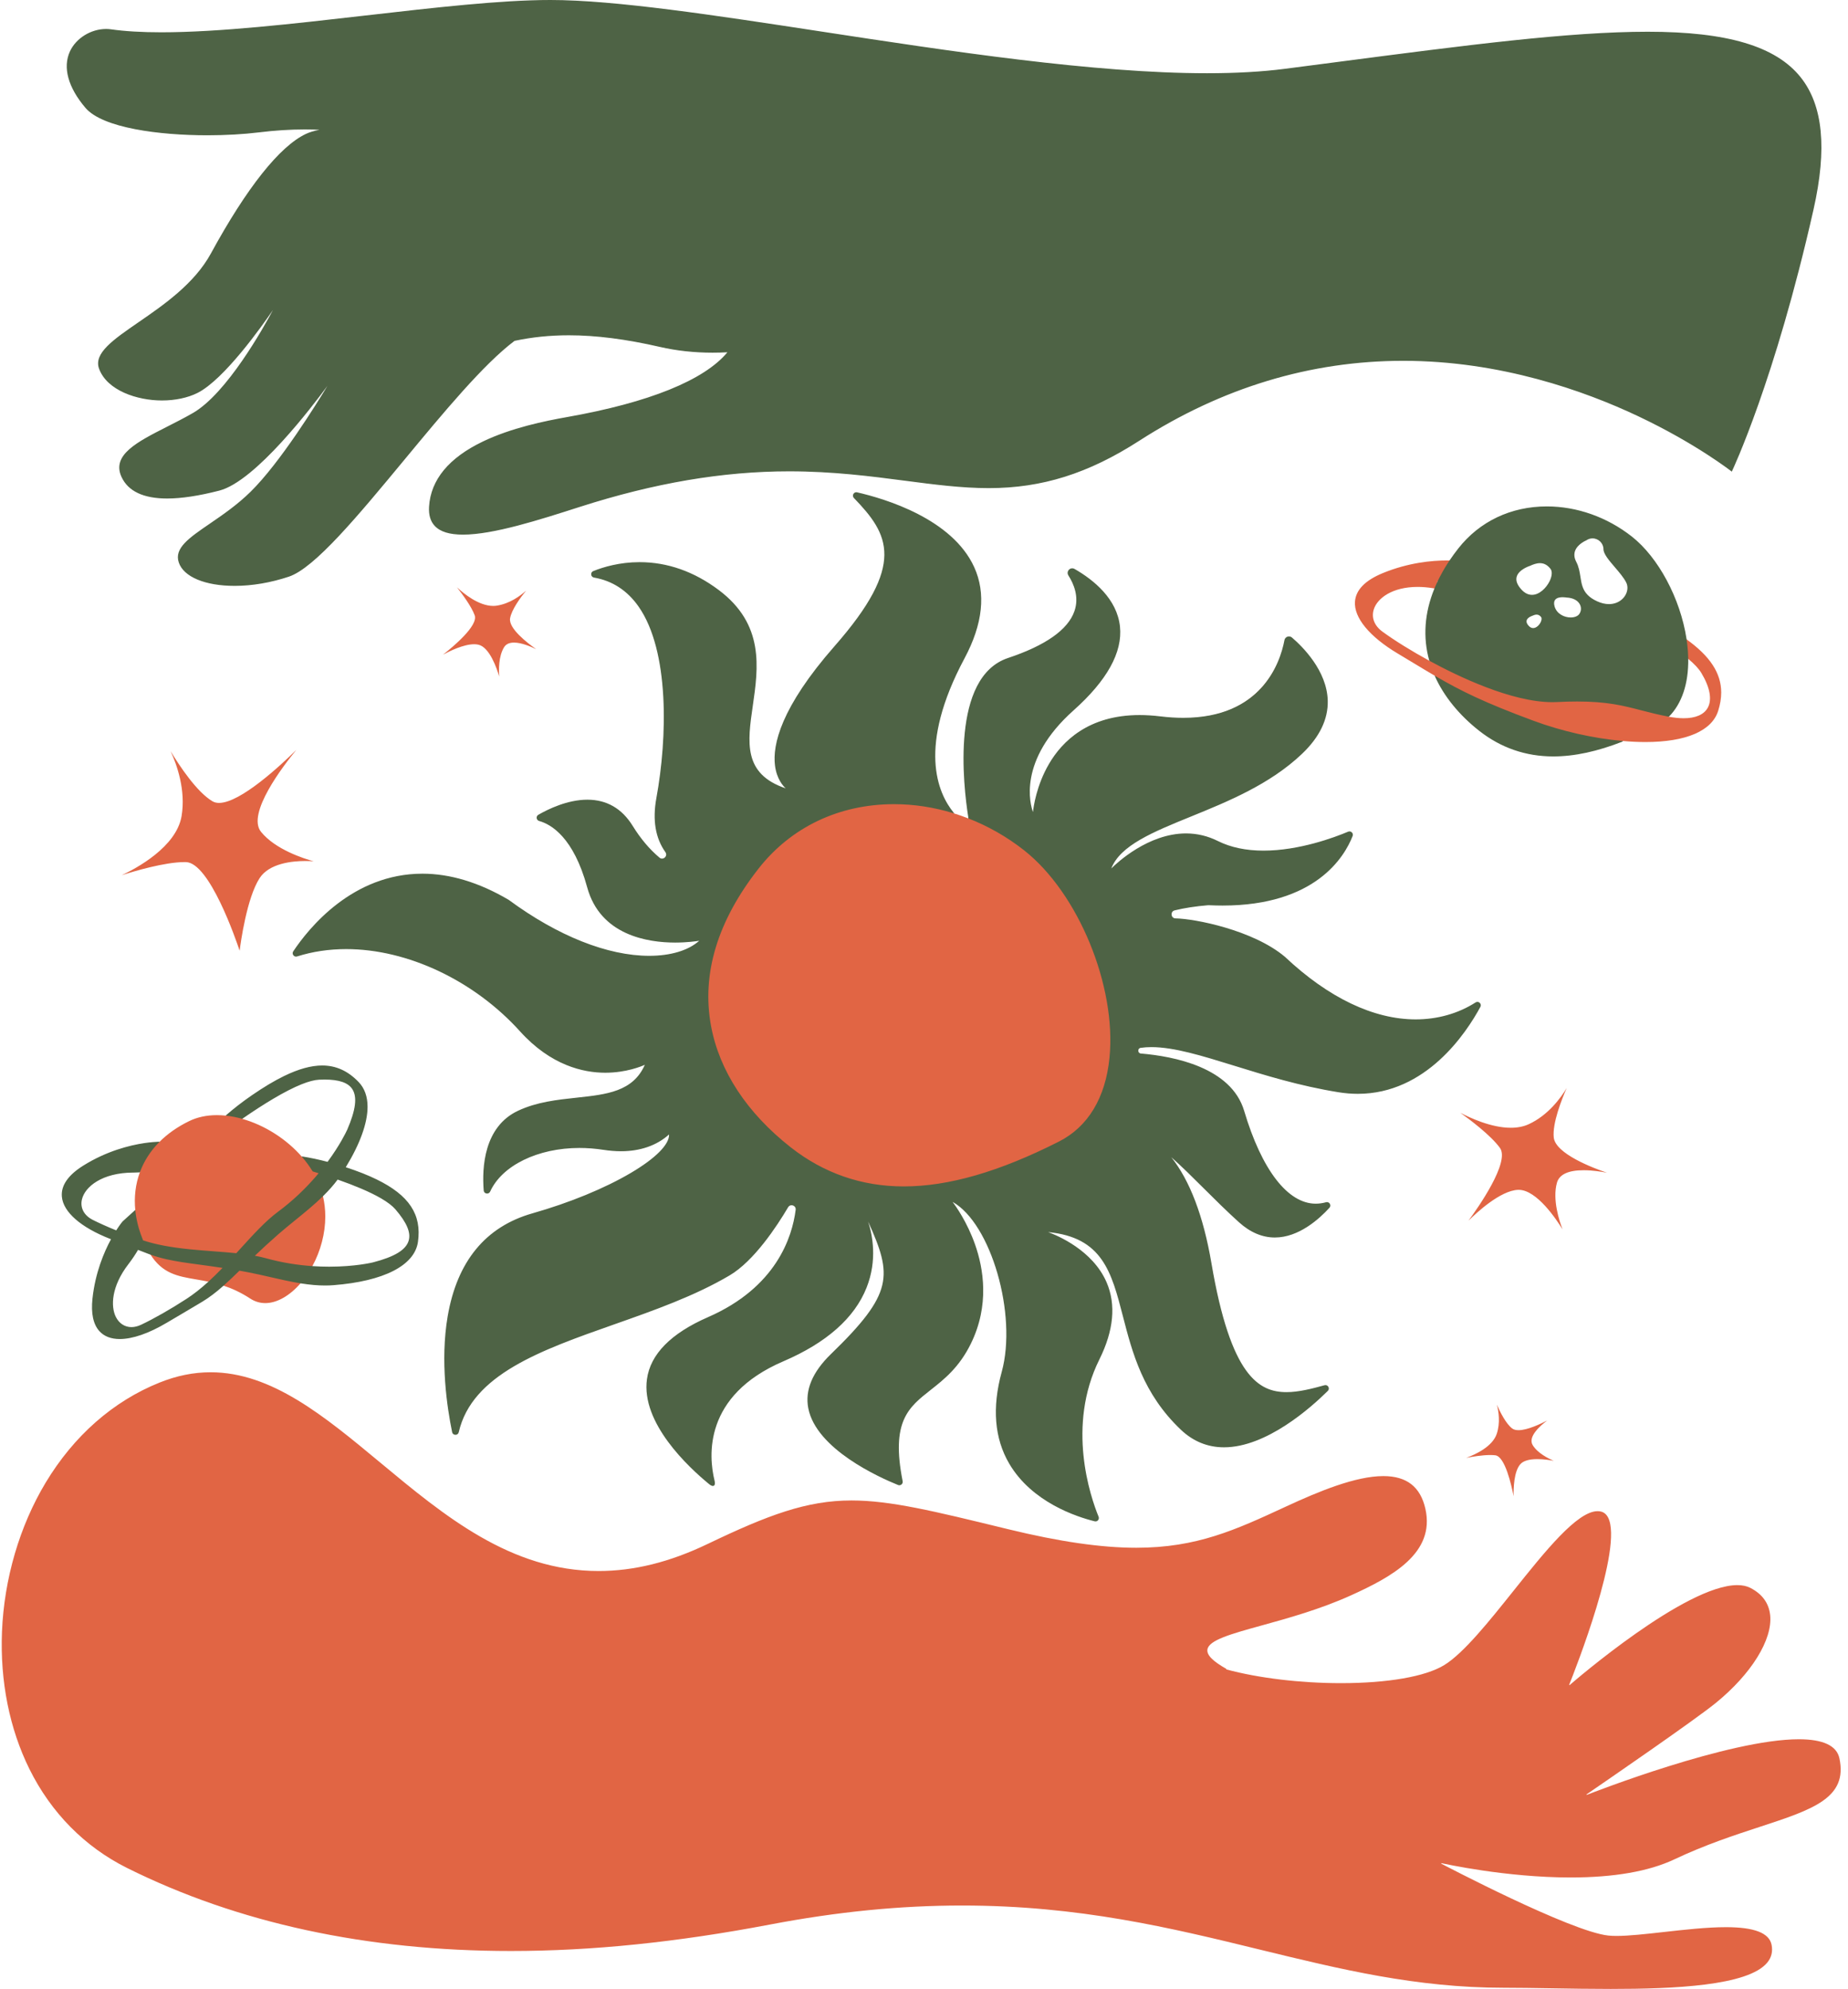
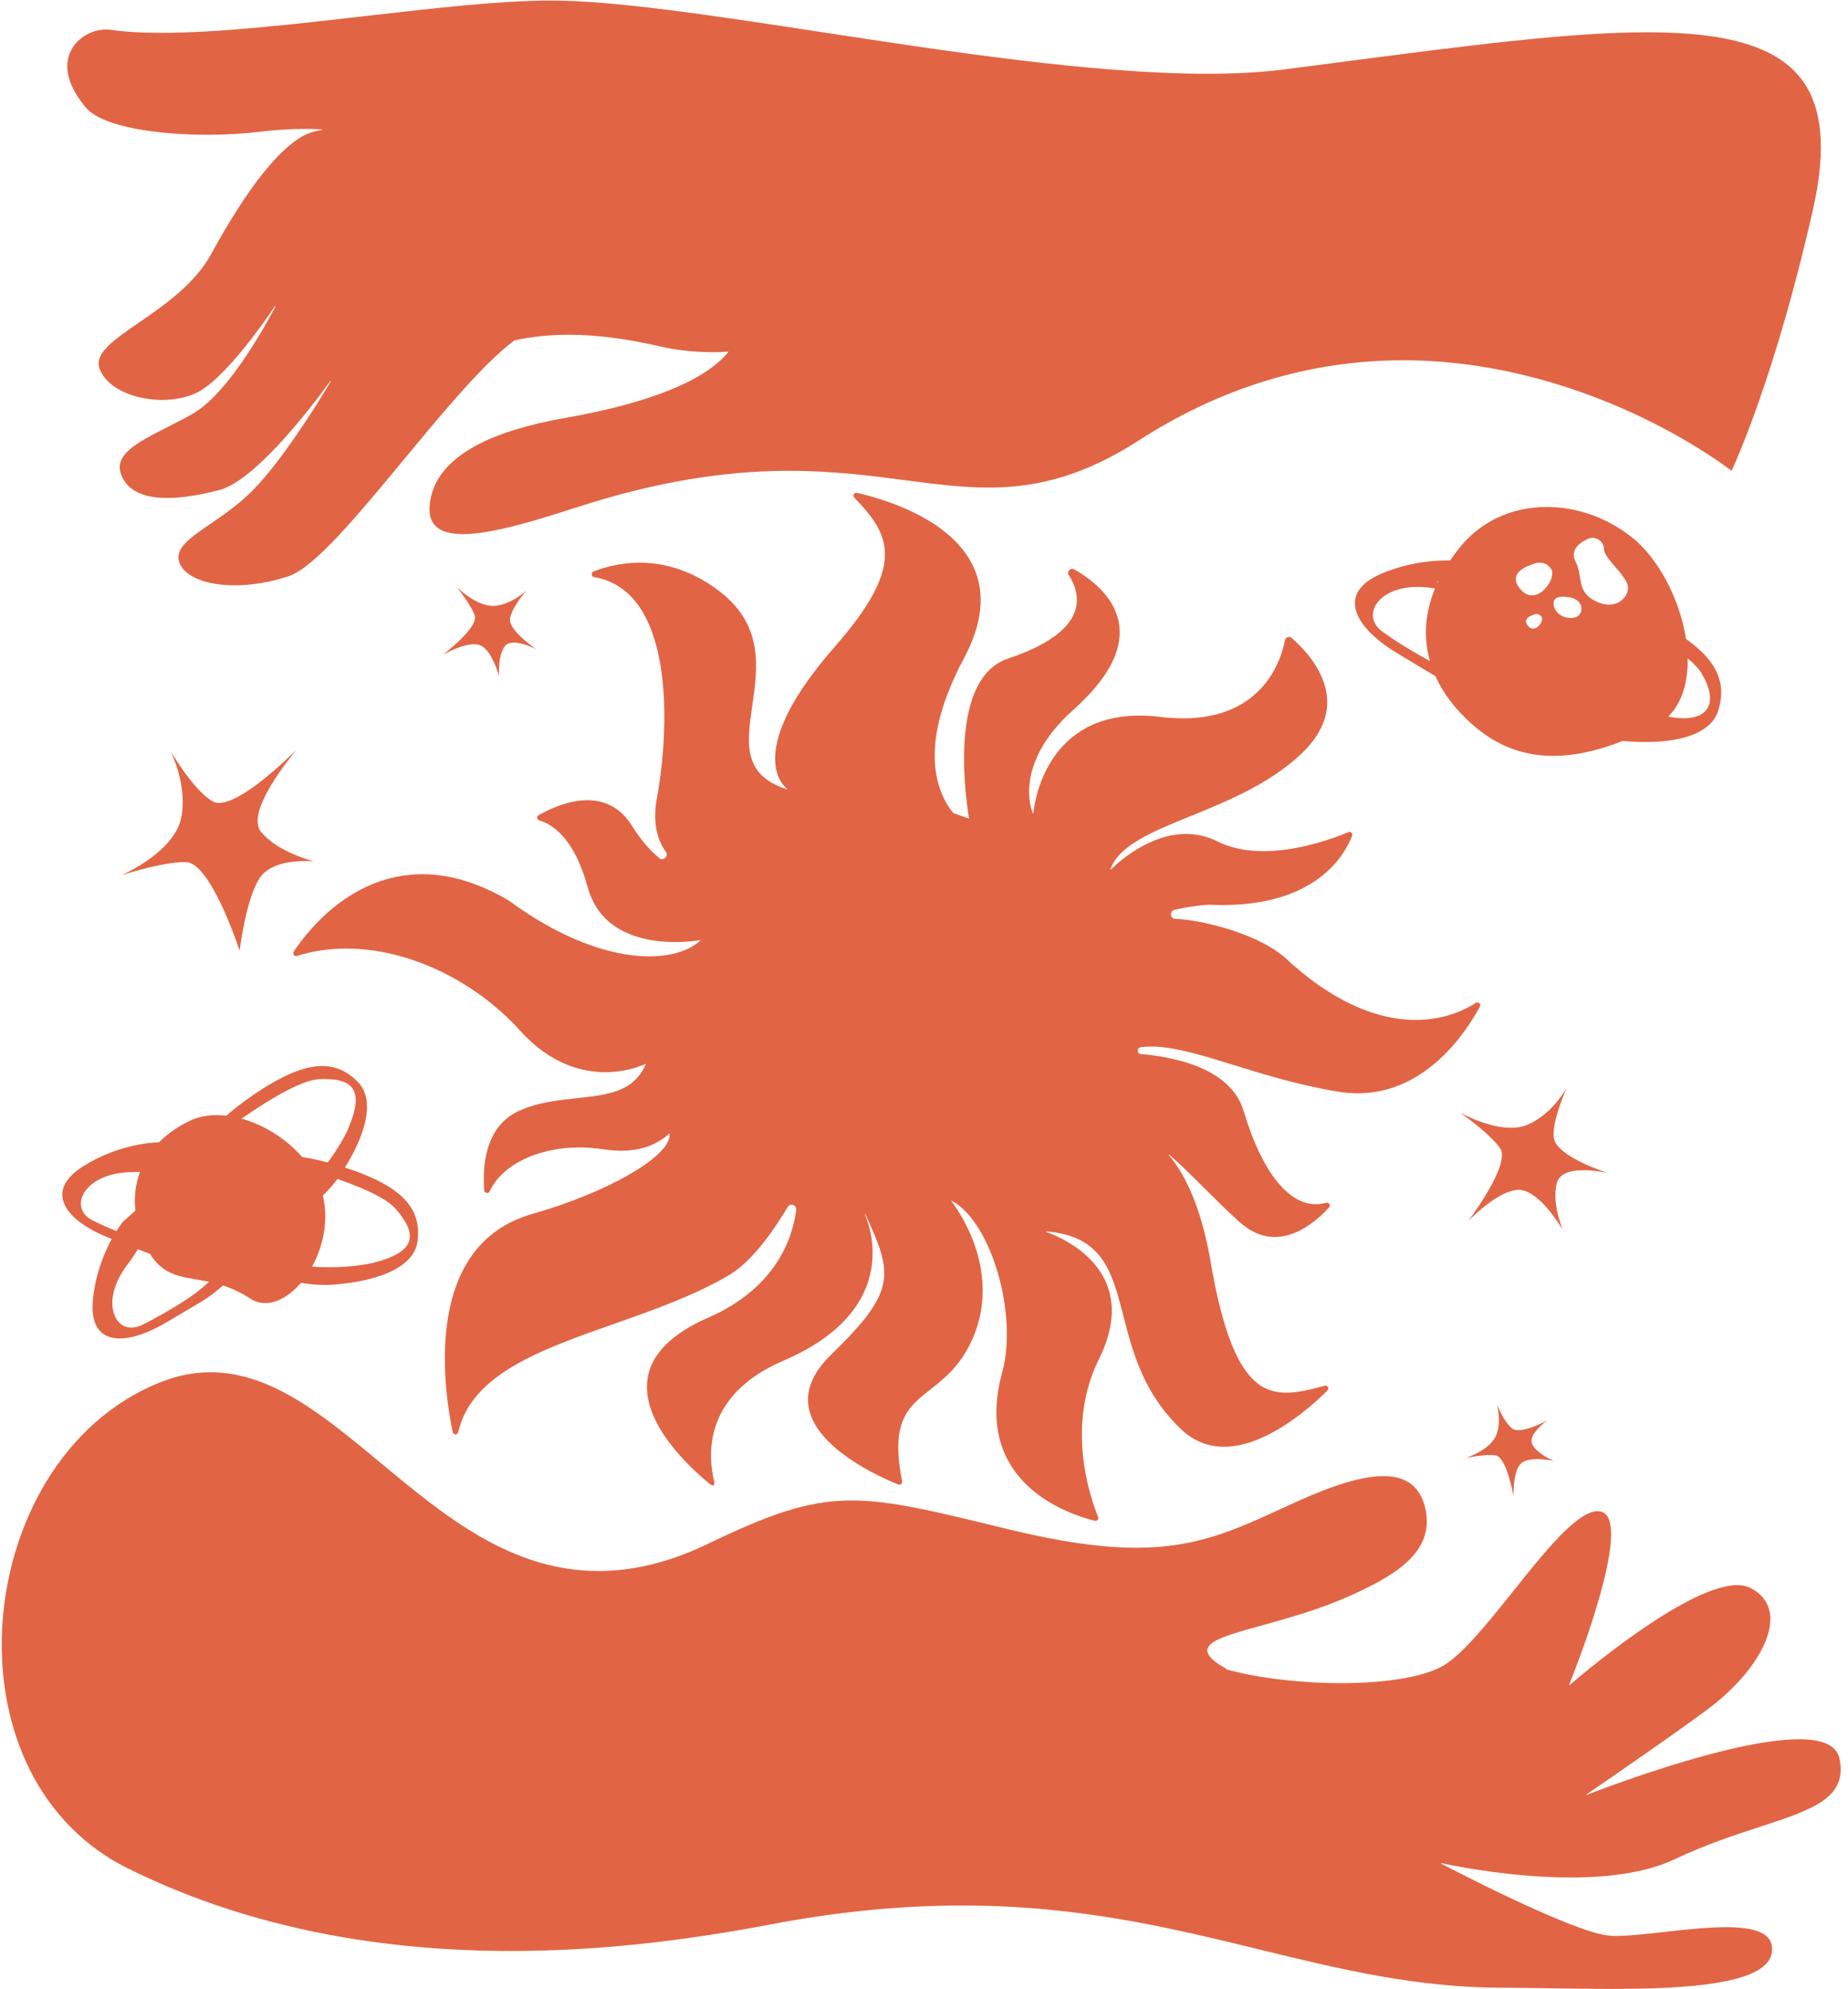
<svg xmlns="http://www.w3.org/2000/svg" fill="#000000" height="1500" preserveAspectRatio="xMidYMid meet" version="1" viewBox="-1.1 -0.2 1394.1 1500.0" width="1394.1" zoomAndPan="magnify">
  <g id="change1_1">
    <path d="M1213.926,1499.8c-15.098,0-30.105-0.244-44.617-0.48 c-12.922-0.21-25.128-0.409-36.068-0.409c-66.039,0-123.25-13.964-183.82-28.747 c-67.012-16.356-136.305-33.269-224.734-33.269c-46.757,0-94.136,4.686-144.843,14.329 c-70.602,13.433-134.565,19.963-195.543,19.963c-108.768,0-206.213-21.08-289.629-62.655 c-31.834-15.865-57.274-41.648-73.569-74.56c-15.048-30.392-22.209-66.198-20.71-103.548 c1.6-39.868,13.312-79.819,32.978-112.496c21.247-35.302,50.918-61.372,85.806-75.393 c13.061-5.249,25.702-7.801,38.645-7.801c45.935,0,85.757,33.078,127.918,68.098 c48.412,40.212,98.471,81.794,164.742,81.789c26.698-0.002,53.605-6.679,82.257-20.41 c45.392-21.754,74.643-32.799,108.549-32.799c29.245,0,61.949,7.973,116.129,21.182l2.138,0.52 c38.565,9.398,70.143,13.965,96.535,13.964c45.733-0.002,75.009-13.54,112.074-30.68l1.162-0.537 c24.416-11.291,52.204-22.833,73.168-22.833c17.607,0,27.98,8.091,31.713,24.735 c7.479,33.348-25.128,51.179-56.277,65.273c-23.119,10.458-47.44,17.179-66.982,22.578 c-23.42,6.472-40.341,11.146-41.213,18.348c-0.494,4.084,4.099,8.71,14.452,14.546l-0.391,0.273l0.414,0.111 c24.438,6.545,55.859,10.299,86.211,10.299c35.424-0.001,63.842-4.962,77.966-13.611 c14.717-9.024,33.843-32.959,52.34-56.105c23.567-29.492,47.938-59.989,63.382-59.989 c0.853,0,1.684,0.094,2.468,0.278c2.334,0.552,4.159,2.067,5.424,4.505c11.677,22.507-25.077,115.543-29.306,126.077 l-0.048,0.119l0.316,0.226c3.552-3.084,87.334-75.436,126.549-75.436c3.842,0,7.165,0.711,9.879,2.113 c8.953,4.623,13.966,11.553,14.9,20.595c1.898,18.39-14.22,44.371-41.065,66.191 c-16.11,13.097-83.602,59.435-96.968,68.592l-0.539,0.369l0.186,0.352c4.408-1.734,107.28-41.96,160.012-41.96 c18.25,0,28.541,4.81,30.59,14.295c6.474,29.976-19.979,38.643-60.018,51.762 c-19.29,6.32-41.154,13.484-64.442,24.496c-19.201,9.077-45.56,13.681-78.343,13.681c-0.002,0-0.003,0-0.005,0 c-48.722,0-95.472-10.372-97.438-10.813l-0.144,0.37c0.962,0.511,97.466,51.194,126.022,54.241 c1.813,0.194,3.871,0.288,6.292,0.288c9.266-0.001,22.004-1.427,35.49-2.938 c16.072-1.8,32.691-3.661,47.076-3.661c21.327,0,32.565,4.348,34.356,13.292 c1.008,5.032-0.075,9.529-3.22,13.365C1317.667,1497.536,1261.362,1499.8,1213.926,1499.8z M825.338,1146.804 c-0.179,0-0.36-0.023-0.539-0.068c-13.651-3.368-47.236-14.337-64.244-43.355 c-11.074-18.895-12.956-42.042-5.593-68.797c12.048-43.793-8.594-113.795-38.079-129.141l-0.248,0.304 c0.104,0.129,10.515,13.085,17.439,32.696c6.387,18.087,11.029,45.7-3.123,74.529 c-8.776,17.88-20.155,26.84-30.196,34.745c-16.922,13.324-30.289,23.85-21.31,69.223 c0.131,0.651-0.026,1.289-0.441,1.797c-0.415,0.507-1.02,0.797-1.659,0.797c-0.273,0-0.545-0.054-0.809-0.159 c-14.322-5.779-61.516-27.011-67.49-57.588c-2.621-13.413,3.08-27.023,16.945-40.452 c49.572-48.028,46.542-60.544,25.712-105.818l-0.365,0.164c2.792,6.424,11.112,29.383,0.923,55.06 c-9.047,22.8-30.105,41.428-62.588,55.366c-60.697,26.03-56.659,71.941-52.106,90.472 c0.363,1.486,0.331,2.601-0.091,3.138c-0.185,0.235-0.448,0.354-0.781,0.354c-0.461,0-1.284-0.225-2.586-1.295 c-15.574-12.764-51.308-45.993-46.766-78.8c2.586-18.68,18.008-34.309,45.839-46.452 c51.643-22.539,63.736-60.585,66.348-81.258c0.13-1.015-0.15-1.973-0.788-2.697 c-0.664-0.755-1.674-1.206-2.701-1.206c-1.226,0-2.298,0.626-2.942,1.716 c-8.567,14.488-25.666,40.404-43.919,51.2c-26.233,15.528-57.24,26.452-87.226,37.017 c-55.188,19.442-107.316,37.807-117.377,81.55c-0.279,1.222-1.298,1.655-2.086,1.655 c-0.878,0-1.873-0.531-2.113-1.72c-3.743-18.091-9.156-53.475-3.362-87.205 c7.096-41.309,28.49-67.316,63.59-77.303c57.691-16.416,105.036-44.05,103.385-60.343l-0.041-0.398l-0.294,0.271 c-9.252,8.515-21.465,12.832-36.299,12.832c-4.17,0-8.586-0.354-13.126-1.052c-6.116-0.942-12.262-1.42-18.269-1.42 c-31.474,0-58.662,13.308-67.653,33.114c-0.363,0.797-1.091,1.272-1.948,1.272c-0.997,0-2.059-0.682-2.161-1.985 c-1.373-17.183,0.147-47.794,25.755-59.744c14.113-6.585,29.276-8.212,43.938-9.784 c23.124-2.481,43.094-4.623,52.051-25.517l0.215-0.503l-0.489,0.245c-0.123,0.061-12.501,6.156-30.182,6.156 c-16.393,0-40.8-5.389-63.98-31.061c-34.623-38.351-84.975-62.175-131.405-62.175 c-13.035,0-25.552,1.87-37.204,5.558c-0.224,0.071-0.451,0.106-0.674,0.106c-0.778,0-1.5-0.442-1.881-1.155 c-0.377-0.705-0.335-1.527,0.112-2.201c11.719-17.553,44.642-58.381,97.132-58.381 c20.846,0,42.645,6.606,64.79,19.633c0.065,0.038,0.129,0.084,0.193,0.129 c36.947,27.2,74.63,42.179,106.109,42.179c1.326,0,2.682-0.032,4.268-0.101 c0.324-0.009,0.651-0.027,0.979-0.046c0.947-0.054,1.8-0.115,2.642-0.195c2.366-0.206,4.697-0.517,6.927-0.922 c0.409-0.07,0.822-0.15,1.223-0.231c2.922-0.581,5.728-1.34,8.337-2.258c0.462-0.16,0.925-0.331,1.377-0.513 c0.318-0.119,0.64-0.249,0.961-0.381c0.31-0.12,0.623-0.252,0.936-0.392c0.408-0.169,0.8-0.351,1.204-0.542 c0.405-0.188,0.791-0.366,1.167-0.564c0.378-0.189,0.75-0.379,1.122-0.581c0.373-0.201,0.735-0.403,1.088-0.615 c0.35-0.2,0.692-0.401,1.036-0.624c1.301-0.805,2.493-1.651,3.538-2.514c0.186-0.136,0.372-0.29,0.556-0.455 c0.378-0.308,0.752-0.642,1.106-0.985l0.353-0.344h-0.493c-0.066,0-0.154,0.015-0.279,0.046l-0.524,0.082 c-0.318,0.053-0.733,0.121-1.235,0.193c-0.26,0.041-0.539,0.08-0.848,0.12l-0.846,0.106 c-0.218,0.028-0.445,0.058-0.68,0.083c-1.691,0.201-3.425,0.369-5.154,0.499l-1.036,0.069l-1.48,0.09 c-0.878,0.05-1.786,0.09-2.734,0.12c-0.619,0.019-1.236,0.04-1.874,0.04c-0.727,0.013-1.466,0.02-2.22,0.02 c-1.065,0-2.161-0.015-3.283-0.05c-0.669-0.021-1.289-0.041-1.917-0.07l-1.119-0.06 c-0.469-0.021-0.936-0.05-1.404-0.08c-0.621-0.04-1.25-0.09-1.877-0.15c-0.163-0.007-0.318-0.021-0.476-0.036 l-0.267-0.024c-0.576-0.05-1.145-0.109-1.732-0.179c-0.511-0.05-1.029-0.11-1.546-0.18 c-0.453-0.05-0.91-0.11-1.367-0.179c-0.622-0.08-1.24-0.17-1.858-0.27l-1.588-0.27 c-0.676-0.12-1.365-0.249-2.053-0.389c-0.52-0.1-1.038-0.209-1.565-0.329c-0.61-0.13-1.228-0.27-1.836-0.419 c-0.499-0.12-0.998-0.249-1.487-0.379c-1.073-0.279-2.015-0.547-2.881-0.818 c-0.649-0.199-1.308-0.409-1.956-0.628c-0.231-0.07-0.457-0.149-0.682-0.237 c-0.596-0.203-1.195-0.412-1.783-0.631l-0.288-0.113c-0.415-0.162-0.834-0.325-1.246-0.495 c-0.44-0.17-0.887-0.358-1.323-0.557c-0.305-0.122-0.592-0.251-0.889-0.389 c-0.361-0.16-0.729-0.329-1.097-0.508c-0.363-0.162-0.72-0.34-1.086-0.528l-0.132-0.068l-0.006,0.007 c-0.293-0.141-0.58-0.29-0.867-0.446c-0.205-0.102-0.412-0.211-0.609-0.32 c-1.213-0.65-2.292-1.276-3.3-1.914l-0.961-0.61c-0.623-0.415-1.25-0.844-1.869-1.292 c-0.609-0.425-1.217-0.884-1.862-1.404c-0.216-0.168-0.425-0.338-0.636-0.51l-0.284-0.23 c-0.296-0.247-0.595-0.496-0.894-0.756c-0.438-0.378-0.876-0.776-1.315-1.185l-0.579-0.539 c-0.238-0.228-0.476-0.465-0.714-0.713c-0.241-0.242-0.48-0.491-0.719-0.74 c-0.239-0.248-0.477-0.497-0.705-0.754c-0.242-0.262-0.471-0.521-0.7-0.78 c-0.24-0.26-0.468-0.527-0.685-0.793c-0.639-0.767-1.213-1.491-1.755-2.214 c-0.559-0.754-1.1-1.53-1.653-2.37c-0.358-0.538-0.706-1.084-1.034-1.65c-0.34-0.561-0.669-1.128-0.988-1.715 c-0.151-0.262-0.29-0.53-0.428-0.797c-0.182-0.332-0.36-0.679-0.529-1.017 c-0.483-0.966-0.913-1.891-1.315-2.829c-0.387-0.898-0.746-1.809-1.065-2.708 c-0.191-0.492-0.37-0.989-0.539-1.496c-0.181-0.511-0.34-1.018-0.498-1.536 c-0.067-0.2-0.126-0.402-0.183-0.6l-0.037-0.127c-0.13-0.43-0.259-0.868-0.378-1.316 c-10.306-37.784-27.292-47.727-36.499-50.291c-0.871-0.241-1.481-0.942-1.594-1.83 c-0.11-0.861,0.293-1.667,1.05-2.104c7.338-4.235,21.875-11.339,36.79-11.339 c14.449,0,25.848,6.595,33.88,19.601c5.981,9.688,12.801,17.762,20.272,23.998 c0.658,0.551,1.421,0.842,2.208,0.842c1.291,0,2.524-0.774,3.142-1.972c0.594-1.153,0.486-2.447-0.298-3.549 c-7.479-10.463-9.749-24.068-6.747-40.438c8.396-45.838,9.913-111.236-13.443-144.691 c-8.558-12.259-19.977-19.695-33.94-22.102c-0.984-0.172-1.687-0.92-1.792-1.907 c-0.103-0.979,0.423-1.851,1.342-2.221c7.592-3.059,19.788-6.705,34.772-6.705c20.946,0,40.959,7.045,59.483,20.939 c34.379,25.786,29.678,58.269,25.53,86.928c-4.056,28.022-7.558,52.223,26.099,63.042l0.175-0.355 c-0.072-0.05-7.195-5.104-8.753-17.723c-1.903-15.409,4.337-43.466,44.87-89.63 c54.495-62.059,41.151-84.737,14.574-112.251c-0.627-0.65-0.793-1.53-0.444-2.352 c0.341-0.804,1.105-1.323,1.945-1.323c0.168,0,0.34,0.019,0.512,0.059c20.96,4.781,71.501,19.824,88.071,56.153 c8.955,19.636,6.501,42.682-7.294,68.499c-35.685,66.772-20.347,101.909-8.027,116.911l0.038,0.046l0.058,0.018 c3.822,1.18,7.619,2.504,11.285,3.935l0.251,0.098l0.021-0.268c0.021-0.264,0.011-0.539-0.032-0.816 c-3.853-24.459-13.102-105.368,29.696-119.64c28.444-9.485,45.379-21.421,50.333-35.479 c3.817-10.832-0.377-20.878-4.568-27.399c-0.632-0.986-0.683-2.123-0.139-3.117c0.547-1,1.605-1.647,2.699-1.647 c0.535,0,1.06,0.146,1.562,0.435c14.35,8.236,31.907,22.418,34.067,43.205c2,19.248-9.746,40.385-34.911,62.823 c-24.174,21.559-31.161,41.558-32.766,54.538c-1.743,14.096,2.207,23.011,2.376,23.383l0.382-0.071 c0.048-0.736,5.63-73.624,80.118-73.624c4.964,0,10.195,0.33,15.548,0.981c6.01,0.731,11.848,1.101,17.352,1.1 c60.827-0.003,74.131-45.084,76.759-58.901c0.274-1.437,1.546-2.479,3.022-2.479c0.735,0,1.424,0.257,1.991,0.743 c7.878,6.738,26.265,24.831,26.859,47.253c0.369,13.927-6.117,27.338-19.277,39.86 c-24.181,22.995-55.85,35.885-83.791,47.258c-29.062,11.83-54.163,22.046-60.52,40.21l0.334,0.203 c0.254-0.27,25.788-26.957,56.735-26.957c8.285,0,16.314,1.914,23.859,5.689 c9.673,4.833,21.316,7.284,34.608,7.283c27.031-0.002,53.754-10.02,63.989-14.327 c0.275-0.115,0.56-0.173,0.847-0.173c0.713,0,1.383,0.359,1.794,0.962c0.398,0.585,0.477,1.304,0.215,1.974 c-6.135,15.692-27.945,52.19-97.803,52.19c-3.217,0-6.541-0.08-9.881-0.237c-0.182-0.009-0.362-0.014-0.543-0.014 c-0.258,0-0.514,0.01-0.766,0.035c-9.168,0.747-17.573,2.044-24.98,3.854c-2.051,0.502-2.795,2.258-2.622,3.776 c0.172,1.507,1.283,3.041,3.377,3.068c14.348,0.19,58.386,8.763,82.225,28.854l0.011,0.015l0.091,0.077 c32.82,30.895,67.004,47.225,98.856,47.224c16.542,0,32.23-4.44,45.368-12.84 c0.369-0.236,0.762-0.355,1.167-0.355c0.753,0,1.468,0.417,1.867,1.088c0.387,0.649,0.395,1.416,0.022,2.103 c-10.62,19.646-40.853,65.341-92.09,65.341c-0.003,0-0.004,0-0.008,0c-4.742-0.001-9.612-0.398-14.476-1.183 c-29.391-4.742-55.534-12.838-78.6-19.98c-24.382-7.55-45.438-14.07-62.594-14.07 c-2.869,0-5.619,0.185-8.176,0.55c-1.547,0.224-2.206,1.463-2.174,2.592c0.032,1.107,0.779,2.36,2.345,2.496 c24.814,2.078,67.886,10.422,77.556,42.957c13.285,44.672,33.1,70.29,54.363,70.287 c2.594-0.001,5.249-0.371,7.892-1.101c0.203-0.057,0.407-0.085,0.607-0.085c0.824,0,1.582,0.51,1.932,1.298 c0.352,0.796,0.21,1.659-0.381,2.31c-7.576,8.323-22.962,22.287-40.878,22.287 c-9.407,0-18.441-3.849-26.85-11.44c-9.338-8.433-18.09-17.145-26.555-25.571 c-9.178-9.137-17.848-17.767-26.299-25.072l-0.284,0.28c14.843,17.605,25.53,45.092,31.767,81.694 c14.585,85.704,36.066,97.518,57.107,97.518c9.063,0,19.14-2.573,28.684-5.208c0.208-0.058,0.416-0.086,0.619-0.086 c0.854,0,1.625,0.53,1.965,1.353c0.344,0.828,0.164,1.706-0.479,2.35c-12.872,12.751-46.244,42.409-78.026,42.409 c-12.199,0-23.031-4.401-32.194-13.083c-28.615-27.106-36.617-58.092-43.677-85.43 c-8.735-33.828-15.636-60.548-58.405-63.925l-0.074,0.391c0.334,0.102,33.525,10.554,45.437,38.248 c7.151,16.629,5.315,36.056-5.457,57.742c-25.058,50.435-6.807,103.8-0.616,118.954 c0.282,0.683,0.211,1.421-0.194,2.027C826.708,1146.444,826.046,1146.804,825.338,1146.804z M1140.732,1128.201 c-1.536-8-6.402-29.91-13.768-30.85c-1.092-0.14-2.362-0.21-3.777-0.21c-6.126,0-13.823,1.297-18.211,2.147 c6.316-2.294,19.775-8.239,23.062-18.167c2.74-8.276,1.445-16.73,0.097-21.889 c2.472,5.603,6.854,14.322,11.513,17.866c1.145,0.869,2.76,1.31,4.8,1.31c6.684,0,16.598-4.689,21.577-7.287 c-5.088,3.82-14.714,12.198-10.916,18.491c3.685,6.099,11.777,10.145,15.916,11.898 c-2.758-0.523-7.562-1.279-12.328-1.279c-6.346,0-10.698,1.308-12.938,3.888 C1140.93,1109.678,1140.61,1122.438,1140.732,1128.201z M89.257,1009.26c-6.539,0-11.624-1.969-15.115-5.852 c-4.547-5.059-6.257-13.196-5.083-24.186c2.096-19.62,8.79-35.211,14.037-44.836l0.105-0.193l-0.202-0.086 c-0.185-0.08-0.37-0.15-0.555-0.221l-0.29-0.111c-21.939-8.567-35.127-20.03-36.183-31.449 c-0.765-8.27,4.653-16.077,16.105-23.205c17.456-10.861,34.544-15.148,45.805-16.833 c2.19-0.317,4.343-0.569,6.397-0.748c1.982-0.171,3.564-0.247,4.581-0.289l0.079-0.004l0.055-0.056 c6.149-6.221,13.737-11.554,22.556-15.851c6.146-3.006,13.211-4.529,21.002-4.529c2.215,0,4.543,0.131,6.918,0.391 l0.083,0.082l0.151-0.113c5.813-5.077,12.337-10.119,19.392-14.985c9.004-6.192,16.909-10.921,24.164-14.455 c10.972-5.353,20.371-7.954,28.735-7.954c10.265,0,19.127,4.012,27.094,12.264 c4.441,4.595,6.694,10.815,6.694,18.491c0,12.224-5.71,27.982-16.511,45.575l-0.133,0.216l0.241,0.079 c9.191,2.989,16.866,6.015,23.464,9.249c24.296,11.844,33.847,26.231,30.97,46.652 c-2.471,17.627-25.607,29.422-63.477,32.359c-1.955,0.16-3.991,0.238-6.225,0.238 c-5.449,0-11.363-0.516-18.079-1.577l-0.11-0.018l-0.073,0.085c-8.286,9.653-18.059,15.19-26.811,15.19 c-4.07,0-7.901-1.156-11.387-3.437c-3.459-2.261-6.905-4.195-10.534-5.913c-3.171-1.497-6.407-2.779-9.893-3.92 l-0.109-0.035l-0.085,0.076c-5.574,4.938-10.572,8.699-15.732,11.839c-4.927,2.99-10.14,6.054-15.659,9.296 c-3.493,2.052-7.183,4.22-11.149,6.573C111.026,1005.041,98.843,1009.26,89.257,1009.26z M102.767,942.08 c-1.848,3.213-4.037,6.51-6.507,9.8c-0.249,0.34-0.508,0.689-0.776,1.026 c-13.213,17.148-13.63,31.98-9.615,40.141c2.509,5.102,6.943,8.027,12.164,8.027c2.421,0,4.949-0.617,7.513-1.834 c9.668-4.567,22.127-11.668,34.183-19.482c5.363-3.477,10.785-7.726,16.576-12.989l0.29-0.264l-0.383-0.08 c-3.186-0.667-6.246-1.19-9.206-1.696c-14.291-2.444-25.58-4.375-34.895-19.205l-0.038-0.06l-0.067-0.023 c-0.288-0.099-0.565-0.198-0.842-0.307c-2.671-1.011-5.371-2.051-8.15-3.141l-0.16-0.062L102.767,942.08z M253.389,889.052c-2.943,4.013-6.502,8.065-10.879,12.386l-0.081,0.08l0.027,0.109 c1.217,5.032,1.835,10.306,1.835,15.673c0,12.604-3.479,25.917-9.796,37.484l-0.149,0.274l0.311,0.021 c4.162,0.285,8.39,0.43,12.568,0.43c19.861,0,33.213-3.266,33.282-3.298 c16.227-4.208,24.823-9.433,27.015-16.428c1.96-6.255-1.22-13.937-10.01-24.173 c-2.291-2.665-5.955-5.476-10.891-8.354c-4.118-2.399-9.202-4.893-15.112-7.41 c-5.252-2.242-11.271-4.552-17.893-6.865l-0.14-0.049L253.389,889.052z M104.239,883.581 c-1.38,0.075-2.643,0.121-3.862,0.139c-0.433,0.021-0.86,0.021-1.287,0.021 c-23.385,0.158-36.493,10.774-38.778,20.57c-1.522,6.531,1.636,12.471,8.448,15.888 c2.391,1.206,5.109,2.489,8.078,3.814c3.002,1.35,6.274,2.743,9.727,4.143l0.154,0.062l0.089-0.141 c2.789-4.375,4.794-6.765,4.814-6.788l9.367-8.479l-0.01-0.101c-1.034-10.093,0.129-19.803,3.458-28.86 l0.104-0.286L104.239,883.581z M243.803,813.588c-1.327,0-2.741,0.034-4.203,0.102 c-3.531,0.174-8.001,1.337-13.285,3.455c-6.074,2.421-13.38,6.159-21.717,11.113 c-6.951,4.121-14.73,9.154-23.122,14.958l-0.35,0.241l0.409,0.115c17,4.776,33.472,15.251,45.193,28.738 l0.048,0.056l0.072,0.011c6.179,0.978,12.635,2.353,19.19,4.086l0.131,0.035l0.081-0.109 c9.398-12.727,14.022-22.405,14.853-24.217c6.623-15.279,7.846-25.199,3.867-31.261 C261.69,815.915,254.964,813.588,243.803,813.588z M1177.655,926.972c-4.542-7.408-19.421-29.83-33.086-29.83 c-0.149,0-0.298,0.003-0.446,0.008c-13.329,0.475-31.342,17.221-37.425,23.267 c7.041-9.565,31.443-44.205,23.744-54.873c-6.887-9.551-23.073-21.642-29.908-26.53 c6.868,3.632,23.167,11.32,38.059,11.32c5.115,0,9.678-0.905,13.562-2.691 c14.615-6.731,24.071-19.668,28.643-27.303c-3.914,8.913-10.865,26.56-9.776,37.281 c1.253,12.297,29.642,23.055,40.157,26.63c-4.135-0.814-10.896-1.897-17.585-1.897 c-11.604,0-18.386,3.167-20.155,9.413C1169.846,904.438,1175.276,920.795,1177.655,926.972z M179.68,716.798 c-2.709-8.139-22.726-66.411-40.495-66.818c-0.348-0.008-0.698-0.012-1.056-0.012 c-15.028,0-38.312,6.965-47.395,9.879c11.055-5.174,41.23-21.287,45.144-44.574 c3.318-19.754-3.641-38.941-8.28-48.944c6.607,10.914,19.76,30.815,31.611,37.793 c1.374,0.809,3.037,1.219,4.943,1.219c16.176-0.004,46.805-28.643,58.304-39.99 c-9.641,11.711-37.723,48.081-26.651,61.794c10.816,13.379,32.444,20.229,39.701,22.221 c-1.553-0.112-3.697-0.219-6.233-0.219c-9.757,0-27.213,1.676-34.51,12.904 C185.065,676.965,180.429,710.872,179.68,716.798z M1170.605,569.875c-20.619,0-39.3-6.457-55.522-19.193 c-15.08-11.834-26.595-25.985-33.302-40.924l-0.026-0.059l-0.056-0.032c-5.186-3.022-10.562-6.268-16.255-9.703 c-3.769-2.274-7.754-4.679-12.073-7.256c-21.426-12.801-33.199-27.094-32.302-39.215 c0.65-8.78,7.685-15.993,20.906-21.438c19.255-7.922,37.063-9.585,48.613-9.585c0.753,0,1.486,0.007,2.196,0.019 l0.109,0.002l0.06-0.09c1.935-2.867,4.068-5.79,6.341-8.688c15.986-20.369,39.613-31.586,66.527-31.586 c22.583,0,45.241,8.023,63.803,22.59c19.957,15.67,36.492,46.559,41.145,76.863l0.013,0.084l0.068,0.049 c18.077,12.904,26.496,25.734,26.496,40.377c0,4.41-0.749,8.93-2.29,13.82 c-4.788,15.161-24.301,23.511-54.94,23.511c-0.002,0-0.002,0-0.004,0c-5.418,0-11.164-0.266-17.078-0.79 C1203.666,566.202,1186.545,569.875,1170.605,569.875z M1272.069,496.783c0.247,18.456-4.739,33.393-14.422,43.196 l-0.264,0.267l0.369,0.07c4.08,0.771,7.873,1.163,11.273,1.163c8.973,0,15.239-2.702,18.124-7.814 c3.465-6.141,1.75-15.521-4.828-26.41c-1.92-3.179-5.259-6.755-9.924-10.63l-0.334-0.277L1272.069,496.783z M1068.323,442.435c-19.016,0-30.283,8.44-33.015,16.804c-2.042,6.254,0.317,12.423,6.474,16.923 c9.164,6.699,22.075,14.711,35.422,21.984l0.415,0.226l-0.127-0.456c-4.894-17.592-3.599-35.777,3.853-54.05 l0.097-0.239l-0.255-0.035c-0.403-0.055-0.815-0.118-1.233-0.182l-0.113-0.018 C1075.886,442.757,1072.01,442.435,1068.323,442.435z M1158.086,462.922c-1.237,0-2.44,0.484-3.35,0.906 c-0.133,0.039-3.859,1.199-4.552,3.794c-0.37,1.387,0.205,2.902,1.71,4.505c1.089,1.162,2.301,1.751,3.602,1.751 c2.579,0,4.872-2.306,6-4.592c0.894-1.809,1.007-3.438,0.303-4.357 C1160.764,463.578,1159.55,462.922,1158.086,462.922z M1177.729,449.796c-1.994,0-4.652,0.373-5.998,2.147 c-0.949,1.253-1.112,3.023-0.484,5.26c1.68,5.96,7.675,8.674,12.534,8.674c2.975,0,5.49-0.986,6.729-2.638 c1.617-2.158,1.894-5.039,0.721-7.519c-1.597-3.377-5.436-5.444-10.532-5.67 C1180.673,450.043,1179.381,449.796,1177.729,449.796z M1200.274,405.427c-1.734,0-3.459,0.557-4.987,1.608 c-0.027,0.006-6.56,2.69-8.536,8.042c-0.989,2.683-0.69,5.581,0.892,8.615c1.948,3.739,2.54,7.542,3.113,11.219 c0.781,5.014,1.52,9.75,5.531,13.849c1.873,1.906,4.261,3.505,7.3,4.892c3.12,1.426,6.18,2.149,9.092,2.149 c1.966,0,3.844-0.331,5.581-0.983c3.694-1.381,6.595-4.162,7.957-7.628c1.123-2.856,1.057-5.799-0.189-8.289 c-1.84-3.68-5.271-7.686-8.59-11.56c-4.375-5.108-8.508-9.932-8.508-13.39 C1208.931,409.33,1204.966,405.427,1200.274,405.427z M1160.589,424.113c-2.784,0-5.525,1.098-7.603,2.055 c-0.333,0.1-8.774,2.731-10.334,8.57c-0.829,3.103,0.474,6.514,3.871,10.138c2.454,2.617,5.178,3.944,8.096,3.944 c5.833,0,11.029-5.244,13.593-10.441c1.978-4.012,2.253-7.748,0.716-9.752 C1166.598,425.59,1163.87,424.113,1160.589,424.113z M1083.492,438.058c-0.11,0.213-0.213,0.427-0.314,0.649 l-0.129,0.283h0.44l0.064-0.117c0.086-0.19,0.172-0.373,0.259-0.554L1083.492,438.058z M375.511,510.047 c-1.786-6.097-7.191-21.959-15.593-24.012c-0.999-0.244-2.123-0.368-3.339-0.368c-8.011,0-18.627,5.231-23.481,7.875 c7.693-6.025,26.731-21.929,23.901-29.701c-2.429-6.68-9.388-16.046-13.386-21.112 c5.146,4.796,16.478,14.04,27.35,14.04c0.941,0,1.87-0.071,2.76-0.211c9.806-1.544,17.658-7.337,22.058-11.331 c-4.307,5.303-10.921,14.308-12.076,20.848c-1.325,7.576,12.849,18.531,19.658,23.308 c-4.069-1.995-11.07-4.96-16.718-4.96c-3.533,0-6.044,1.169-7.463,3.472 C374.903,494.836,375.129,505.262,375.511,510.047z M175.946,441.251c-21.813,0-38.215-6.809-41.787-17.345 c-3.56-10.509,7.703-18.213,23.291-28.877c9.665-6.611,20.62-14.105,30.75-24.057 c0.277-0.271,0.55-0.546,0.825-0.823l0.426-0.428c0.212-0.212,0.434-0.435,0.646-0.667 c1.304-1.324,2.561-2.659,3.731-3.961c0.519-0.559,1.04-1.13,1.551-1.712c1.029-1.149,2.061-2.341,3.102-3.562 c0.86-1.011,1.721-2.042,2.583-3.093c1.611-1.97,3.028-3.737,4.332-5.404c0.58-0.73,1.16-1.471,1.73-2.211 c0.591-0.761,1.171-1.522,1.752-2.292c0.21-0.271,0.422-0.542,0.623-0.825c0.327-0.425,0.658-0.857,0.979-1.298 c0.789-1.048,1.57-2.1,2.341-3.16c1.149-1.56,2.29-3.121,3.41-4.691c2.235-3.112,4.392-6.185,6.413-9.133 c0.91-1.32,1.81-2.641,2.69-3.941l2.761-4.111c0.272-0.405,2.451-3.701,2.451-3.701 c0.821-1.251,1.621-2.481,2.401-3.682l0.094-0.147c0.196-0.307,0.387-0.608,0.593-0.909l0.494-0.765 c0.48-0.771,0.96-1.51,1.44-2.249c0.026-0.04,0.054-0.082,0.072-0.134l0.889-1.378 c0.45-0.7,0.891-1.39,1.311-2.061l0.859-1.359c0.851-1.351,1.651-2.631,2.401-3.842l0.471-0.762 c0.218-0.336,0.429-0.678,0.63-1.01c0.139-0.234,0.579-0.949,0.579-0.949c0.669-1.067,1.278-2.076,1.828-2.986 c0.192-0.303,0.373-0.606,0.544-0.897c0.627-1.027,1.175-1.936,1.641-2.708l0.458-0.759 c0.085-0.134,0.162-0.268,0.236-0.397l0.085-0.146c0.5-0.84,0.821-1.391,0.941-1.601l-0.334-0.219 c-0.055,0.071-0.098,0.126-0.14,0.193l-0.146,0.204c-0.08,0.114-0.123,0.176-0.171,0.238l-2.369,3.269 c-0.11,0.151-0.609,0.825-0.609,0.825c-0.812,1.102-1.752,2.377-2.814,3.79l-0.167,0.225 c-0.237,0.32-0.482,0.651-0.741,0.982c-0.163,0.213-0.324,0.424-0.484,0.645 c-0.189,0.242-0.967,1.266-0.967,1.266c-0.21,0.271-0.42,0.551-0.631,0.832c-0.183,0.232-0.36,0.468-0.543,0.71 l-1.735,2.248c-2.405,3.092-4.589,5.856-6.677,8.447l-0.309,0.382c-0.331,0.409-0.667,0.825-1.009,1.235 l-0.061,0.082l-1.41,1.73c-0.49,0.61-0.999,1.219-1.518,1.838c-0.461,0.571-0.931,1.13-1.41,1.699 c-2.914,3.512-5.924,7.016-8.947,10.416c-0.43,0.49-0.87,0.98-1.309,1.469l-0.564,0.627 c-0.362,0.404-0.726,0.81-1.095,1.211l-2.08,2.276c-0.447,0.487-0.896,0.977-1.357,1.461 c-0.441,0.482-0.891,0.951-1.34,1.42c-0.103,0.114-0.2,0.221-0.296,0.316 c-0.864,0.914-1.723,1.813-2.583,2.703c-0.311,0.321-0.589,0.609-0.868,0.888 c-0.58,0.591-1.16,1.181-1.739,1.761c-0.113,0.119-0.226,0.23-0.34,0.342l-0.19,0.188 c-0.353,0.363-0.715,0.715-1.076,1.066c-0.933,0.932-1.852,1.821-2.771,2.7 c-0.779,0.737-1.514,1.433-2.248,2.119c-0.39,0.359-0.779,0.718-1.167,1.067c-1.68,1.547-3.343,3.016-4.946,4.366 c-0.431,0.37-0.86,0.73-1.29,1.089c-0.597,0.494-1.166,0.965-1.735,1.417c-0.51,0.41-1.009,0.809-1.518,1.198 c-0.501,0.391-1,0.77-1.5,1.149c-0.28,0.22-0.558,0.428-0.835,0.626c-0.293,0.22-0.566,0.424-0.84,0.62 c-1.74,1.258-3.428,2.399-5.02,3.393l-0.209,0.13c-0.185,0.115-0.367,0.228-0.554,0.337 c-0.344,0.212-0.683,0.411-1.021,0.61c-0.13,0.08-0.247,0.148-0.374,0.216c-0.199,0.118-0.396,0.227-0.591,0.334 l-0.231,0.127c-0.099,0.059-0.138,0.082-0.181,0.101c-0.209,0.119-0.402,0.222-0.593,0.324l-0.214,0.114 c-1.841,0.98-3.66,1.804-5.404,2.449c-0.246,0.088-0.494,0.177-0.742,0.257c-0.381,0.13-0.749,0.249-1.116,0.359 c-0.37,0.119-0.726,0.218-1.081,0.307c-15.312,3.956-28.537,5.962-39.308,5.962 c-17.724,0-29.193-5.414-34.092-16.091c-7.414-16.171,10.938-25.486,34.172-37.28 c6.366-3.231,12.949-6.573,19.425-10.282c1.327-0.759,2.661-1.611,3.966-2.531 c0.45-0.31,0.893-0.632,1.335-0.963c0.269-0.189,0.532-0.392,0.795-0.605c0.322-0.237,0.645-0.492,0.972-0.75 l0.276-0.218c0.422-0.332,0.845-0.673,1.256-1.025c0.922-0.766,1.742-1.475,2.504-2.164 c0.23-0.199,0.452-0.401,0.664-0.604c1.231-1.125,2.496-2.345,3.865-3.724c0.43-0.431,0.861-0.872,1.282-1.312 c1.046-1.083,2.141-2.263,3.444-3.714c0.411-0.461,0.811-0.912,1.222-1.382c1.327-1.514,2.506-2.906,3.604-4.255 c0.509-0.61,1.01-1.231,1.511-1.863c0.499-0.619,1-1.25,1.491-1.881c0.499-0.629,0.99-1.27,1.48-1.911 c0.49-0.63,0.981-1.28,1.461-1.922c1.336-1.774,2.741-3.699,4.293-5.884c0.941-1.331,1.862-2.652,2.772-3.982 c0.58-0.84,1.151-1.682,1.711-2.522c1.12-1.67,2.221-3.341,3.281-4.982c0,0,0.379-0.589,0.538-0.827 c0,0,0.739-1.159,0.892-1.393c0.881-1.393,1.742-2.763,2.583-4.113c0.33-0.541,0.66-1.071,0.99-1.601 l1.431-2.361c0.781-1.291,1.531-2.552,2.252-3.773c0.112-0.179,0.221-0.368,0.328-0.554l0.102-0.177 c0.28-0.468,0.56-0.94,0.821-1.391l0.274-0.477c0.194-0.338,0.386-0.674,0.584-1l1.112-1.945 c0,0,1.833-3.246,1.942-3.443c1.962-3.528,3.437-6.301,4.502-8.323c0.071-0.13,0.132-0.252,0.192-0.374 c0,0,0.538-1.036,0.578-1.116l-0.346-0.2l-0.065,0.084l-2.281,3.382c-0.227,0.335-1.438,2.084-1.438,2.084 l-1.225,1.756c-0.214,0.308-0.435,0.625-0.665,0.945c-0.258,0.373-0.532,0.76-0.807,1.148l-0.786,1.115 c0,0-1.768,2.467-2.157,3.007c-2.572,3.547-4.952,6.745-7.277,9.775l-1.029,1.339 c-0.439,0.57-0.887,1.143-1.341,1.724l-2.565,3.263l-0.102,0.122c-1.379,1.73-2.798,3.469-4.238,5.207 l-1.438,1.719c-0.106,0.127-0.201,0.24-0.305,0.354c-0.553,0.657-1.11,1.309-1.667,1.96l-1.637,1.884 c-0.678,0.768-1.357,1.538-2.047,2.308l-0.273,0.303c-0.208,0.231-0.419,0.465-0.634,0.693 c-3.14,3.463-6.215,6.618-9.141,9.382c-0.632,0.591-1.23,1.149-1.827,1.687c-1.094,1.01-2.095,1.887-3.063,2.684 c-0.424,0.357-0.837,0.696-1.25,1.034l-0.08,0.065c-0.134,0.113-0.259,0.219-0.385,0.316 c-0.442,0.352-0.881,0.691-1.31,1.02c-0.498,0.379-0.998,0.749-1.487,1.108c-0.824,0.599-1.563,1.107-2.259,1.552 c-0.46,0.3-0.918,0.588-1.376,0.868c-0.229,0.14-0.468,0.279-0.707,0.418c-0.755,0.44-1.377,0.777-1.958,1.063 c-7.246,3.622-16.684,5.615-26.578,5.615c-18.518,0-41.148-7.43-47.076-23.744 c-4.103-11.307,10.787-21.556,29.639-34.531c18.803-12.942,42.204-29.048,54.709-51.975 c27.031-49.571,51.752-80.697,71.49-90.015c3.045-1.441,7.044-2.58,11.887-3.383l-0.021-0.397 c-4.237-0.235-8.613-0.355-13.005-0.355c-10.909,0-22.436,0.736-34.26,2.186 c-11.812,1.449-25.334,2.215-39.102,2.215c-35.844,0-78.739-5.392-91.631-20.525 c-13.024-15.288-17.166-30.27-11.663-42.188c4.528-9.806,15.602-16.655,26.928-16.655 c1.219,0,2.425,0.084,3.584,0.249c10.645,1.518,23.097,2.256,38.069,2.256c43.493,0,99.537-6.423,153.734-12.634 c52.635-6.032,102.351-11.73,139.835-11.73c48.69,0,124.225,11.546,204.195,23.771 c96.456,14.745,205.781,31.457,291.019,31.456c21.917-0.001,41.68-1.117,58.741-3.319 c13.714-1.77,27.113-3.519,40.194-5.227c97.338-12.707,174.221-22.745,233.612-22.745 c59.815,0,96.356,10.856,114.994,34.165c16.838,21.058,20.004,53.554,9.679,99.345 c-28.278,125.408-59.368,192.83-61.43,197.223c-2.521-1.951-28.723-21.901-70.439-41.602 c-40.33-19.047-103.826-41.752-177.284-41.752c-70.061,0-137.154,20.324-199.42,60.407 c-38.25,24.623-73.162,35.603-113.202,35.603c-20.518,0-41.238-2.707-63.177-5.573 c-25.424-3.321-54.24-7.085-87.398-7.085c-50.114,0-101.861,8.79-158.196,26.872 c-30.469,9.778-65.002,20.861-87.892,20.861c-10.072,0-16.949-2.109-21.026-6.448 c-3.154-3.358-4.561-8.139-4.182-14.21c1.256-20.157,14.861-36.588,40.438-48.836 c21.313-10.206,46.372-15.377,63.367-18.379c62.125-10.981,104.128-28.046,121.47-49.352l0.286-0.352l-0.453,0.026 c-3.878,0.22-7.774,0.332-11.58,0.332c-13.791,0-27.13-1.456-39.644-4.327 c-25.769-5.915-48.256-8.79-68.749-8.79c-14.397,0-27.846,1.377-41.117,4.208 c-23.564,17.627-54.013,54.397-83.459,89.956c-34.664,41.86-67.405,81.398-86.823,87.89 C203.139,438.854,189.044,441.251,175.946,441.251z" fill="#e16544" />
  </g>
  <g id="change2_1">
-     <path d="M825.335,1147.204c-0.209,0-0.421-0.025-0.63-0.077c-13.701-3.383-47.412-14.396-64.496-43.547 c-11.13-18.992-13.025-42.24-5.633-69.1c11.898-43.233-8.138-112.085-37.051-128.238 c2.299,3.036,10.915,15.055,16.919,32.055c6.414,18.164,11.077,45.897-3.139,74.856 c-8.816,17.958-20.232,26.946-30.305,34.876c-16.814,13.238-30.095,23.694-21.16,68.831 c0.15,0.761-0.043,1.537-0.53,2.131c-0.492,0.6-1.21,0.943-1.969,0.943c-0.325,0-0.647-0.065-0.959-0.19 c-14.369-5.799-61.718-27.112-67.731-57.885c-2.648-13.555,3.091-27.288,17.059-40.817 c47.364-45.878,46.523-59.21,28.076-100.002c3.27,9.979,7.111,29.019-1.151,49.844 c-9.086,22.905-30.218,41.607-62.808,55.587c-60.398,25.909-56.401,71.582-51.878,90.016 c0.4,1.632,0.345,2.834-0.161,3.478c-0.26,0.332-0.639,0.508-1.096,0.508c-0.755,0-1.739-0.478-2.844-1.386 c-15.624-12.81-51.472-46.169-46.901-79.168c2.607-18.826,18.107-34.56,46.07-46.765 c51.462-22.461,63.513-60.352,66.116-80.94c0.146-1.153-0.297-1.933-0.694-2.383 c-0.59-0.669-1.487-1.069-2.4-1.069c-1.082,0-2.031,0.556-2.602,1.522 c-8.577,14.513-25.705,40.48-44.054,51.341c-26.265,15.545-57.287,26.474-87.288,37.042 c-55.087,19.405-107.118,37.735-117.126,81.268c-0.275,1.195-1.248,1.968-2.479,1.968 c-1.04,0-2.221-0.63-2.511-2.037c-3.746-18.125-9.163-53.575-3.36-87.357 c7.125-41.473,28.617-67.588,63.879-77.622c28.141-8.008,54.527-18.84,74.299-30.5 c18.71-11.033,29.166-21.573,28.82-29.015c-9.155,8.284-21.679,12.66-36.249,12.66 c-4.193,0-8.634-0.356-13.199-1.059c-6.09-0.936-12.211-1.412-18.193-1.412c-31.331,0-58.379,13.213-67.305,32.878 c-0.429,0.944-1.294,1.509-2.313,1.509c-1.18,0-2.438-0.809-2.561-2.356c-1.375-17.286,0.171-48.083,25.985-60.13 c14.177-6.615,29.375-8.246,44.073-9.823c22.816-2.448,42.546-4.565,51.508-24.789 c-2.461,1.118-14.06,5.97-29.872,5.97c-16.474,0-40.999-5.412-64.279-31.196 c-34.553-38.269-84.793-62.041-131.113-62.041c-12.994,0-25.471,1.863-37.084,5.539 c-0.263,0.083-0.53,0.125-0.794,0.125c-0.926,0-1.782-0.523-2.232-1.366c-0.447-0.835-0.397-1.81,0.135-2.606 c11.749-17.609,44.765-58.565,97.462-58.565c20.918,0,42.784,6.624,64.991,19.688c0.077,0.045,0.153,0.096,0.225,0.148 c36.879,27.151,74.478,42.104,105.872,42.104c16.182,0,29.539-4.029,37.717-11.358 c-2.131,0.351-9.11,1.371-18.154,1.371c-20.541,0-56.477-5.416-66.369-41.687 c-10.256-37.605-27.099-47.474-36.227-50.01c-1.027-0.286-1.748-1.115-1.881-2.166 c-0.13-1.025,0.348-1.984,1.247-2.502c7.378-4.254,21.995-11.392,36.995-11.392 c14.595,0,26.106,6.657,34.215,19.786c5.955,9.641,12.748,17.685,20.19,23.908c0.585,0.489,1.259,0.747,1.949,0.747 c1.127,0,2.248-0.707,2.79-1.758c0.522-1.015,0.423-2.156-0.273-3.13c-7.54-10.561-9.834-24.269-6.815-40.742 c8.384-45.761,9.913-111.035-13.374-144.394c-8.494-12.168-19.825-19.549-33.678-21.938 c-1.163-0.201-1.994-1.085-2.118-2.254c-0.124-1.163,0.5-2.198,1.589-2.637c7.627-3.071,19.875-6.731,34.921-6.731 c21.034,0,41.126,7.07,59.719,21.015c34.571,25.929,29.852,58.537,25.689,87.307 c-3.988,27.559-7.435,51.399,24.823,62.273c-1.965-1.776-6.828-7.109-8.092-17.297 c-1.923-15.491,4.317-43.674,44.965-89.967c54.262-61.797,41.003-84.353,14.582-111.709 c-0.731-0.756-0.932-1.822-0.525-2.78c0.404-0.952,1.312-1.567,2.314-1.567c0.198,0,0.4,0.023,0.602,0.069 c21.02,4.796,71.709,19.893,88.346,56.38c9.008,19.754,6.55,42.916-7.308,68.846 c-35.572,66.564-20.328,101.543-8.075,116.47l0.421,0.513l-0.634-0.194c-14.787-4.54-29.879-6.841-44.857-6.841 c-41.328,0-77.606,17.225-102.154,48.503c-31.035,39.543-43.127,79.439-35.941,118.581 c6.243,34.009,27.05,65.725,60.171,91.72c24.924,19.561,53.614,29.479,85.274,29.477 c33.778-0.002,72.032-11.052,116.947-33.781c22.023-11.144,35.243-33.023,38.232-63.27 c5.354-54.183-23.606-124.409-64.556-156.548c-12.749-10.005-26.821-18.049-41.828-23.906l-0.138-0.054l0.011-0.147 c0.019-0.272,0.012-0.502-0.023-0.726c-3.873-24.534-13.156-105.701,29.962-120.079 c28.319-9.443,45.17-21.295,50.082-35.227c3.765-10.677-0.383-20.603-4.524-27.051 c-0.717-1.115-0.774-2.401-0.159-3.528c0.624-1.143,1.793-1.853,3.05-1.853c0.606,0,1.2,0.164,1.765,0.488 c14.429,8.281,32.087,22.552,34.266,43.508c2.016,19.384-9.773,40.636-35.038,63.167 c-42.417,37.825-32.596,71.243-30.601,76.682c0.401-3.847,2.577-19.975,12.047-36.246 c9.8-16.84,29.621-36.913,68.393-36.913c4.981,0,10.229,0.331,15.599,0.984 c5.997,0.73,11.822,1.099,17.311,1.098c58.855-0.005,73.008-40.964,76.361-58.574 c0.31-1.627,1.745-2.809,3.414-2.809c0.832,0,1.61,0.29,2.252,0.839c7.919,6.774,26.4,24.969,26.996,47.553 c0.37,14.044-6.159,27.554-19.405,40.154c-24.236,23.054-55.945,35.96-83.922,47.348 c-28.501,11.601-53.178,21.644-59.967,39.099c4.271-4.248,27.935-26.42,56.379-26.42 c8.349,0,16.436,1.927,24.039,5.729c9.615,4.807,21.199,7.245,34.432,7.245 c26.922-0.001,53.605-9.995,63.829-14.293c0.326-0.137,0.665-0.207,1.007-0.207c0.841,0,1.633,0.424,2.117,1.134 c0.477,0.697,0.571,1.554,0.26,2.35c-6.163,15.766-28.066,52.437-98.171,52.437c-3.227,0-6.561-0.08-9.912-0.238 c-0.157-0.007-0.315-0.011-0.475-0.011c-0.261,0-0.522,0.01-0.779,0.031c-9.158,0.751-17.541,2.045-24.917,3.848 c-1.813,0.443-2.471,1.996-2.318,3.337c0.152,1.334,1.136,2.69,2.99,2.715 c14.387,0.19,58.552,8.791,82.474,28.948c0.041,0.034,0.081,0.07,0.12,0.106 c32.747,30.826,66.836,47.119,98.58,47.117c16.465-0.002,32.077-4.419,45.15-12.775 c0.435-0.277,0.9-0.418,1.385-0.418c0.893,0,1.74,0.491,2.212,1.282c0.461,0.771,0.473,1.681,0.033,2.494 c-10.65,19.709-40.978,65.55-92.444,65.55c-4.763,0-9.656-0.399-14.545-1.188 c-29.42-4.745-55.576-12.843-78.653-19.987c-24.351-7.538-45.38-14.049-62.477-14.049 c-2.852,0-5.584,0.184-8.123,0.547c-1.301,0.185-1.855,1.228-1.827,2.18c0.028,0.967,0.651,1.993,1.98,2.104 c24.911,2.085,68.157,10.477,77.899,43.25c13.225,44.482,32.9,69.994,53.981,69.994 c2.558,0,5.178-0.365,7.788-1.086c0.235-0.065,0.474-0.099,0.707-0.099c0.986,0,1.891,0.606,2.305,1.543 c0.418,0.944,0.249,1.968-0.452,2.737c-7.623,8.372-23.11,22.416-41.176,22.416c-9.512,0-18.636-3.885-27.119-11.548 c-9.331-8.428-18.078-17.133-26.537-25.552c-8.531-8.49-16.623-16.544-24.505-23.5 c14.105,17.709,24.306,44.614,30.333,80.025c14.538,85.41,35.847,97.184,56.708,97.184 c9.017,0,19.065-2.568,28.586-5.198c0.241-0.066,0.484-0.1,0.722-0.1c1.02,0,1.938,0.632,2.34,1.608 c0.398,0.967,0.178,2.03-0.574,2.775c-12.907,12.787-46.375,42.53-78.304,42.53 c-12.306,0-23.23-4.439-32.471-13.193c-28.694-27.186-36.711-58.228-43.784-85.617 c-8.584-33.243-15.386-59.591-56.435-63.488c6.736,2.443,33.645,13.53,44.145,37.942 c7.2,16.741,5.361,36.281-5.466,58.075c-24.99,50.303-6.778,103.517-0.602,118.629 c0.33,0.808,0.242,1.684-0.24,2.402C826.962,1146.78,826.175,1147.204,825.335,1147.204z M89.257,1009.66 c-6.658,0-11.844-2.014-15.414-5.983c-4.625-5.146-6.369-13.388-5.183-24.498 c2.089-19.554,8.729-35.118,13.977-44.789c-0.113-0.045-0.631-0.243-0.631-0.243 c-22.084-8.624-35.364-20.209-36.435-31.785c-0.78-8.433,4.702-16.366,16.293-23.581 c17.514-10.898,34.658-15.199,45.956-16.889c2.199-0.318,4.359-0.571,6.422-0.751 c1.993-0.172,3.579-0.248,4.599-0.291l0.508-0.021l-0.357,0.361c-3.324,3.363-6.239,6.999-8.664,10.807 c-2.384,3.723-4.366,7.71-5.891,11.852l-0.045,0.123l-0.131,0.007c-1.384,0.076-2.653,0.122-3.878,0.141 c-0.426,0.021-0.86,0.021-1.293,0.021c-23.166,0.156-36.138,10.612-38.388,20.261 c-1.478,6.339,1.601,12.11,8.238,15.44c2.387,1.204,5.099,2.484,8.062,3.807 c2.956,1.329,6.171,2.699,9.56,4.074c2.758-4.311,4.736-6.667,4.756-6.69l9.623-8.715l0.04,0.395 c0.328,3.268,0.925,6.689,1.775,10.171c0.199,0.829,0.419,1.647,0.648,2.475l0.075,0.259 c0.185,0.633,0.371,1.272,0.572,1.904c0.648,2.091,1.41,4.232,2.265,6.366l0.153,0.382 c0.096,0.241,0.191,0.482,0.295,0.724l0.035,0.08c0,0-0.062,0.14-0.073,0.165 c0.023,0.008,0.047,0.015,0.07,0.021c9.547,3.134,20.4,5.206,35.195,6.723 c6.148,0.627,12.336,1.095,18.319,1.547c5.874,0.444,11.423,0.864,16.828,1.416l3.182-3.492 c9.777-10.743,19.011-20.891,28.212-27.692c5.435-4.021,10.758-8.477,15.822-13.244 c4.455-4.212,8.753-8.705,12.775-13.355c0.732-0.842,1.439-1.684,2.128-2.518 c-1.31-0.413-2.614-0.814-3.91-1.212l-0.588-0.181l-0.04-0.065c-2.268-3.733-4.956-7.392-7.99-10.873 l-0.361-0.414l0.543,0.086c6.148,0.973,12.573,2.338,19.099,4.059c9.311-12.628,13.902-22.232,14.729-24.033 l0.015-0.034l0.045-0.066c6.502-15.037,7.734-24.837,3.835-30.775c-3.156-4.808-9.97-7.144-20.831-7.144 c-1.321,0-2.729,0.034-4.185,0.102c-3.486,0.171-7.912,1.324-13.154,3.426c-6.055,2.413-13.343,6.143-21.663,11.086 c-6.941,4.116-14.713,9.144-23.099,14.942l-0.078,0.054l-0.09-0.025c-4.052-1.139-8.085-1.931-11.987-2.353 l-0.454-0.05l0.344-0.3c5.824-5.087,12.36-10.139,19.428-15.015c9.022-6.204,16.943-10.941,24.216-14.484 c11.027-5.38,20.484-7.995,28.91-7.995c10.379,0,19.336,4.052,27.382,12.387 c4.516,4.671,6.806,10.985,6.806,18.769c0,12.247-5.683,28-16.437,45.568c9.102,2.97,16.717,5.978,23.275,9.191 c24.477,11.932,34.096,26.448,31.19,47.067c-2.499,17.829-25.769,29.749-63.842,32.702 c-1.966,0.161-4.013,0.24-6.256,0.24c-5.47,0-11.404-0.518-18.141-1.583c-7.795-1.235-15.676-3.044-23.298-4.794 c-5.455-1.252-11.095-2.547-16.498-3.576c-2.272-0.431-4.466-0.833-6.604-1.225l-0.034-0.006 c-4.38,4.269-8.329,8.087-12.243,11.534c-5.592,4.953-10.609,8.729-15.789,11.881 c-4.933,2.994-10.15,6.06-15.675,9.305c-3.489,2.051-7.175,4.216-11.137,6.566 C111.169,1005.421,98.916,1009.659,89.257,1009.66z M103.027,942.429c-1.837,3.179-4.006,6.439-6.447,9.691 c-0.251,0.34-0.512,0.692-0.783,1.034c-13.111,17.018-13.349,32.031-9.568,39.717 c2.439,4.959,6.742,7.803,11.804,7.803c2.361,0,4.831-0.604,7.342-1.795c9.653-4.56,22.095-11.651,34.137-19.457 c5.344-3.464,10.749-7.7,16.524-12.949l0.057-0.053h0.01c3.338-3.048,6.827-6.453,10.654-10.401 c-6.253-0.957-12.013-1.736-17.106-2.425c-4.781-0.646-9.296-1.258-13.501-1.916 c-7.196-1.126-15.708-2.703-24.279-5.86c-0.288-0.099-0.571-0.2-0.854-0.31 C108.4,944.516,105.751,943.496,103.027,942.429z M191.163,946.852c3.011,0.541,5.826,1.175,8.371,1.885 c5.987,1.659,12.137,3.007,18.279,4.006c5.55,0.904,11.226,1.557,16.871,1.938 c4.152,0.284,8.372,0.428,12.541,0.428c20.064,0,33.02-3.238,33.141-3.271c16.121-4.185,24.627-9.323,26.774-16.175 c1.915-6.11-1.241-13.671-9.932-23.793c-2.262-2.631-5.892-5.412-10.789-8.268 c-4.104-2.392-9.173-4.878-15.068-7.389c-5.206-2.222-11.169-4.512-17.728-6.807 c-2.939,3.991-6.484,8.021-10.833,12.315c-6.606,6.5-14.033,12.531-21.216,18.362 c-4.32,3.508-8.788,7.136-12.903,10.735c-3.259,2.856-6.461,5.729-9.517,8.537 C196.505,941.792,193.888,944.246,191.163,946.852z M1170.607,570.274c-20.713-0.001-39.478-6.488-55.775-19.28 c-15.136-11.884-26.689-26.088-33.412-41.076l-0.255-0.568l0.538,0.314c19.23,11.201,36.72,19.889,74.012,33.703 c21.298,7.889,45.206,13.31,67.321,15.264l0.056,0.385c-19.326,7.576-36.494,11.259-52.48,11.259 C1170.609,570.274,1170.609,570.274,1170.607,570.274z M1257.79,540.32c-0.062,0-0.118-0.014-0.162-0.025 c-7.901-1.504-14.325-3.168-20.538-4.778c-13.798-3.575-25.715-6.663-48.408-6.663 c-4.731,0-9.89,0.14-15.332,0.415c-0.998,0.054-2.107,0.081-3.39,0.081c-30.807,0-71.338-19.551-92.756-31.205 l-0.074-0.041l-0.022-0.082c-4.919-17.679-3.618-35.951,3.867-54.309c0.499-1.218,0.968-2.303,1.434-3.318 c0.239-0.558,0.5-1.131,0.771-1.693c0.1-0.219,0.202-0.433,0.312-0.645c0.051-0.112,0.102-0.224,0.163-0.335 c0.405-0.852,0.826-1.713,1.278-2.576c0.756-1.48,1.487-2.834,2.232-4.137c0.132-0.241,0.271-0.481,0.412-0.723 l0.149-0.258c0.318-0.569,0.661-1.151,1.012-1.733c1.198-2.011,2.506-4.07,3.885-6.119 c1.94-2.876,4.08-5.806,6.358-8.712c16.064-20.467,39.803-31.739,66.842-31.739 c22.672,0,45.418,8.053,64.049,22.676c20.032,15.729,36.627,46.72,41.294,77.117 c0.211,1.353,0.39,2.655,0.531,3.867c0.474,3.865,0.732,7.697,0.771,11.391 c0.248,18.565-4.778,33.602-14.537,43.483l-0.059,0.06H1257.79z M1158.086,463.322c-1.159,0-2.31,0.464-3.182,0.87 c-0.062,0.021-3.699,1.155-4.333,3.535c-0.332,1.244,0.212,2.632,1.614,4.127c1.011,1.078,2.124,1.625,3.311,1.625 c2.394,0.001,4.603-2.264,5.642-4.369c0.812-1.645,0.943-3.154,0.343-3.938 C1160.527,463.927,1159.417,463.322,1158.086,463.322z M1177.728,450.197c-1.902,0-4.433,0.345-5.679,1.989 c-0.869,1.147-1.01,2.8-0.418,4.91c1.624,5.759,7.436,8.382,12.149,8.382c2.85,0,5.245-0.926,6.408-2.478 c1.528-2.038,1.788-4.762,0.679-7.108c-1.53-3.239-5.244-5.222-10.188-5.442 C1180.639,450.444,1179.34,450.197,1177.728,450.197z M1200.274,405.827c-1.677,0-3.278,0.518-4.761,1.538 c-0.102,0.047-6.475,2.668-8.388,7.853c-0.948,2.572-0.655,5.36,0.872,8.29 c1.978,3.797,2.575,7.633,3.153,11.343c0.77,4.948,1.499,9.623,5.421,13.63c1.838,1.869,4.188,3.441,7.181,4.807 c3.068,1.402,6.071,2.113,8.926,2.113c1.918,0,3.748-0.322,5.44-0.958c3.588-1.342,6.404-4.039,7.726-7.4 c1.081-2.748,1.02-5.577-0.174-7.963c-1.818-3.636-5.233-7.623-8.536-11.479 c-4.425-5.165-8.604-10.045-8.604-13.65C1208.53,409.547,1204.749,405.827,1200.274,405.827z M1160.589,424.513 c-2.706,0-5.394,1.079-7.435,2.019c-0.111,0.036-8.614,2.688-10.115,8.312c-0.791,2.96,0.48,6.244,3.776,9.76 c2.375,2.533,5.001,3.817,7.804,3.817c5.631,0,10.807-5.296,13.234-10.217c1.91-3.874,2.201-7.451,0.757-9.332 C1166.361,425.939,1163.737,424.513,1160.589,424.513z M175.941,441.65c-22.324,0.001-38.48-6.751-42.162-17.619 c-3.657-10.793,7.71-18.568,23.443-29.331c9.653-6.603,20.593-14.087,30.699-24.015 c22.308-21.914,49.906-66.477,57.987-79.872c-11.079,15.106-54.243,71.931-81.508,78.975 c-15.335,3.962-28.59,5.971-39.399,5.972c-17.898,0.001-29.492-5.491-34.459-16.324 c-7.575-16.521,11.848-26.381,34.338-37.799c6.366-3.232,12.948-6.574,19.42-10.282 c25.705-14.729,53.497-64.601,60.523-77.779c-7.85,11.504-36.765,52.483-57.002,62.595 c-7.298,3.647-16.801,5.656-26.757,5.657c-18.655,0.001-41.461-7.511-47.451-24.009 c-4.21-11.598,10.791-21.923,29.783-34.996c18.769-12.919,42.127-28.997,54.587-51.844 c27.076-49.645,51.858-80.829,71.668-90.178c2.723-1.286,6.174-2.331,10.275-3.114 c-3.669-0.175-7.431-0.264-11.207-0.264c-10.886,0-22.406,0.735-34.24,2.186 c-11.826,1.449-25.359,2.215-39.137,2.215c-35.94,0-78.971-5.429-91.954-20.666 C50.257,65.748,46.093,50.614,51.665,38.546c4.591-9.944,15.815-16.89,27.292-16.89 c1.237,0,2.46,0.085,3.637,0.253c10.481,1.496,23.275,2.254,38.026,2.254c43.473,0,99.502-6.421,153.686-12.631 C326.948,5.498,376.671-0.2,414.178-0.2c48.717,0,124.267,11.549,204.251,23.775 c96.442,14.743,205.752,31.452,290.959,31.452c21.899,0,41.647-1.116,58.694-3.316 c13.721-1.772,27.128-3.522,40.216-5.23c97.346-12.707,174.235-22.743,233.645-22.743 c59.957,0,96.599,10.901,115.314,34.307c16.915,21.155,20.105,53.763,9.748,99.686 c-29.133,129.182-61.249,196.868-61.569,197.536l-0.108,0.226l-0.196-0.155c-0.264-0.209-26.915-21.096-70.577-41.714 c-40.293-19.027-103.725-41.709-177.094-41.709c-69.982,0-137.005,20.303-199.205,60.345 c-38.316,24.666-73.294,35.665-113.413,35.665c-20.543,0.001-41.279-2.708-63.233-5.576 c-25.414-3.32-54.218-7.082-87.348-7.082c-50.071,0-101.776,8.783-158.071,26.85 c-30.495,9.787-65.058,20.881-88.014,20.882c-10.188,0.001-17.161-2.148-21.317-6.572 c-3.234-3.441-4.678-8.324-4.292-14.514c1.268-20.31,14.951-36.852,40.668-49.167 c21.36-10.229,46.453-15.408,63.469-18.414c61.681-10.896,103.481-27.786,120.945-48.862 c-3.749,0.206-7.511,0.31-11.191,0.31c-13.803,0.001-27.156-1.458-39.69-4.334 c-25.745-5.908-48.209-8.779-68.674-8.779c-14.365,0-27.785,1.373-41.026,4.197 c-23.36,17.525-53.785,54.265-83.207,89.794c-34.711,41.916-67.497,81.507-87.031,88.037 C203.223,439.246,189.083,441.65,175.941,441.65z" fill="#4e6345" />
-   </g>
+     </g>
</svg>